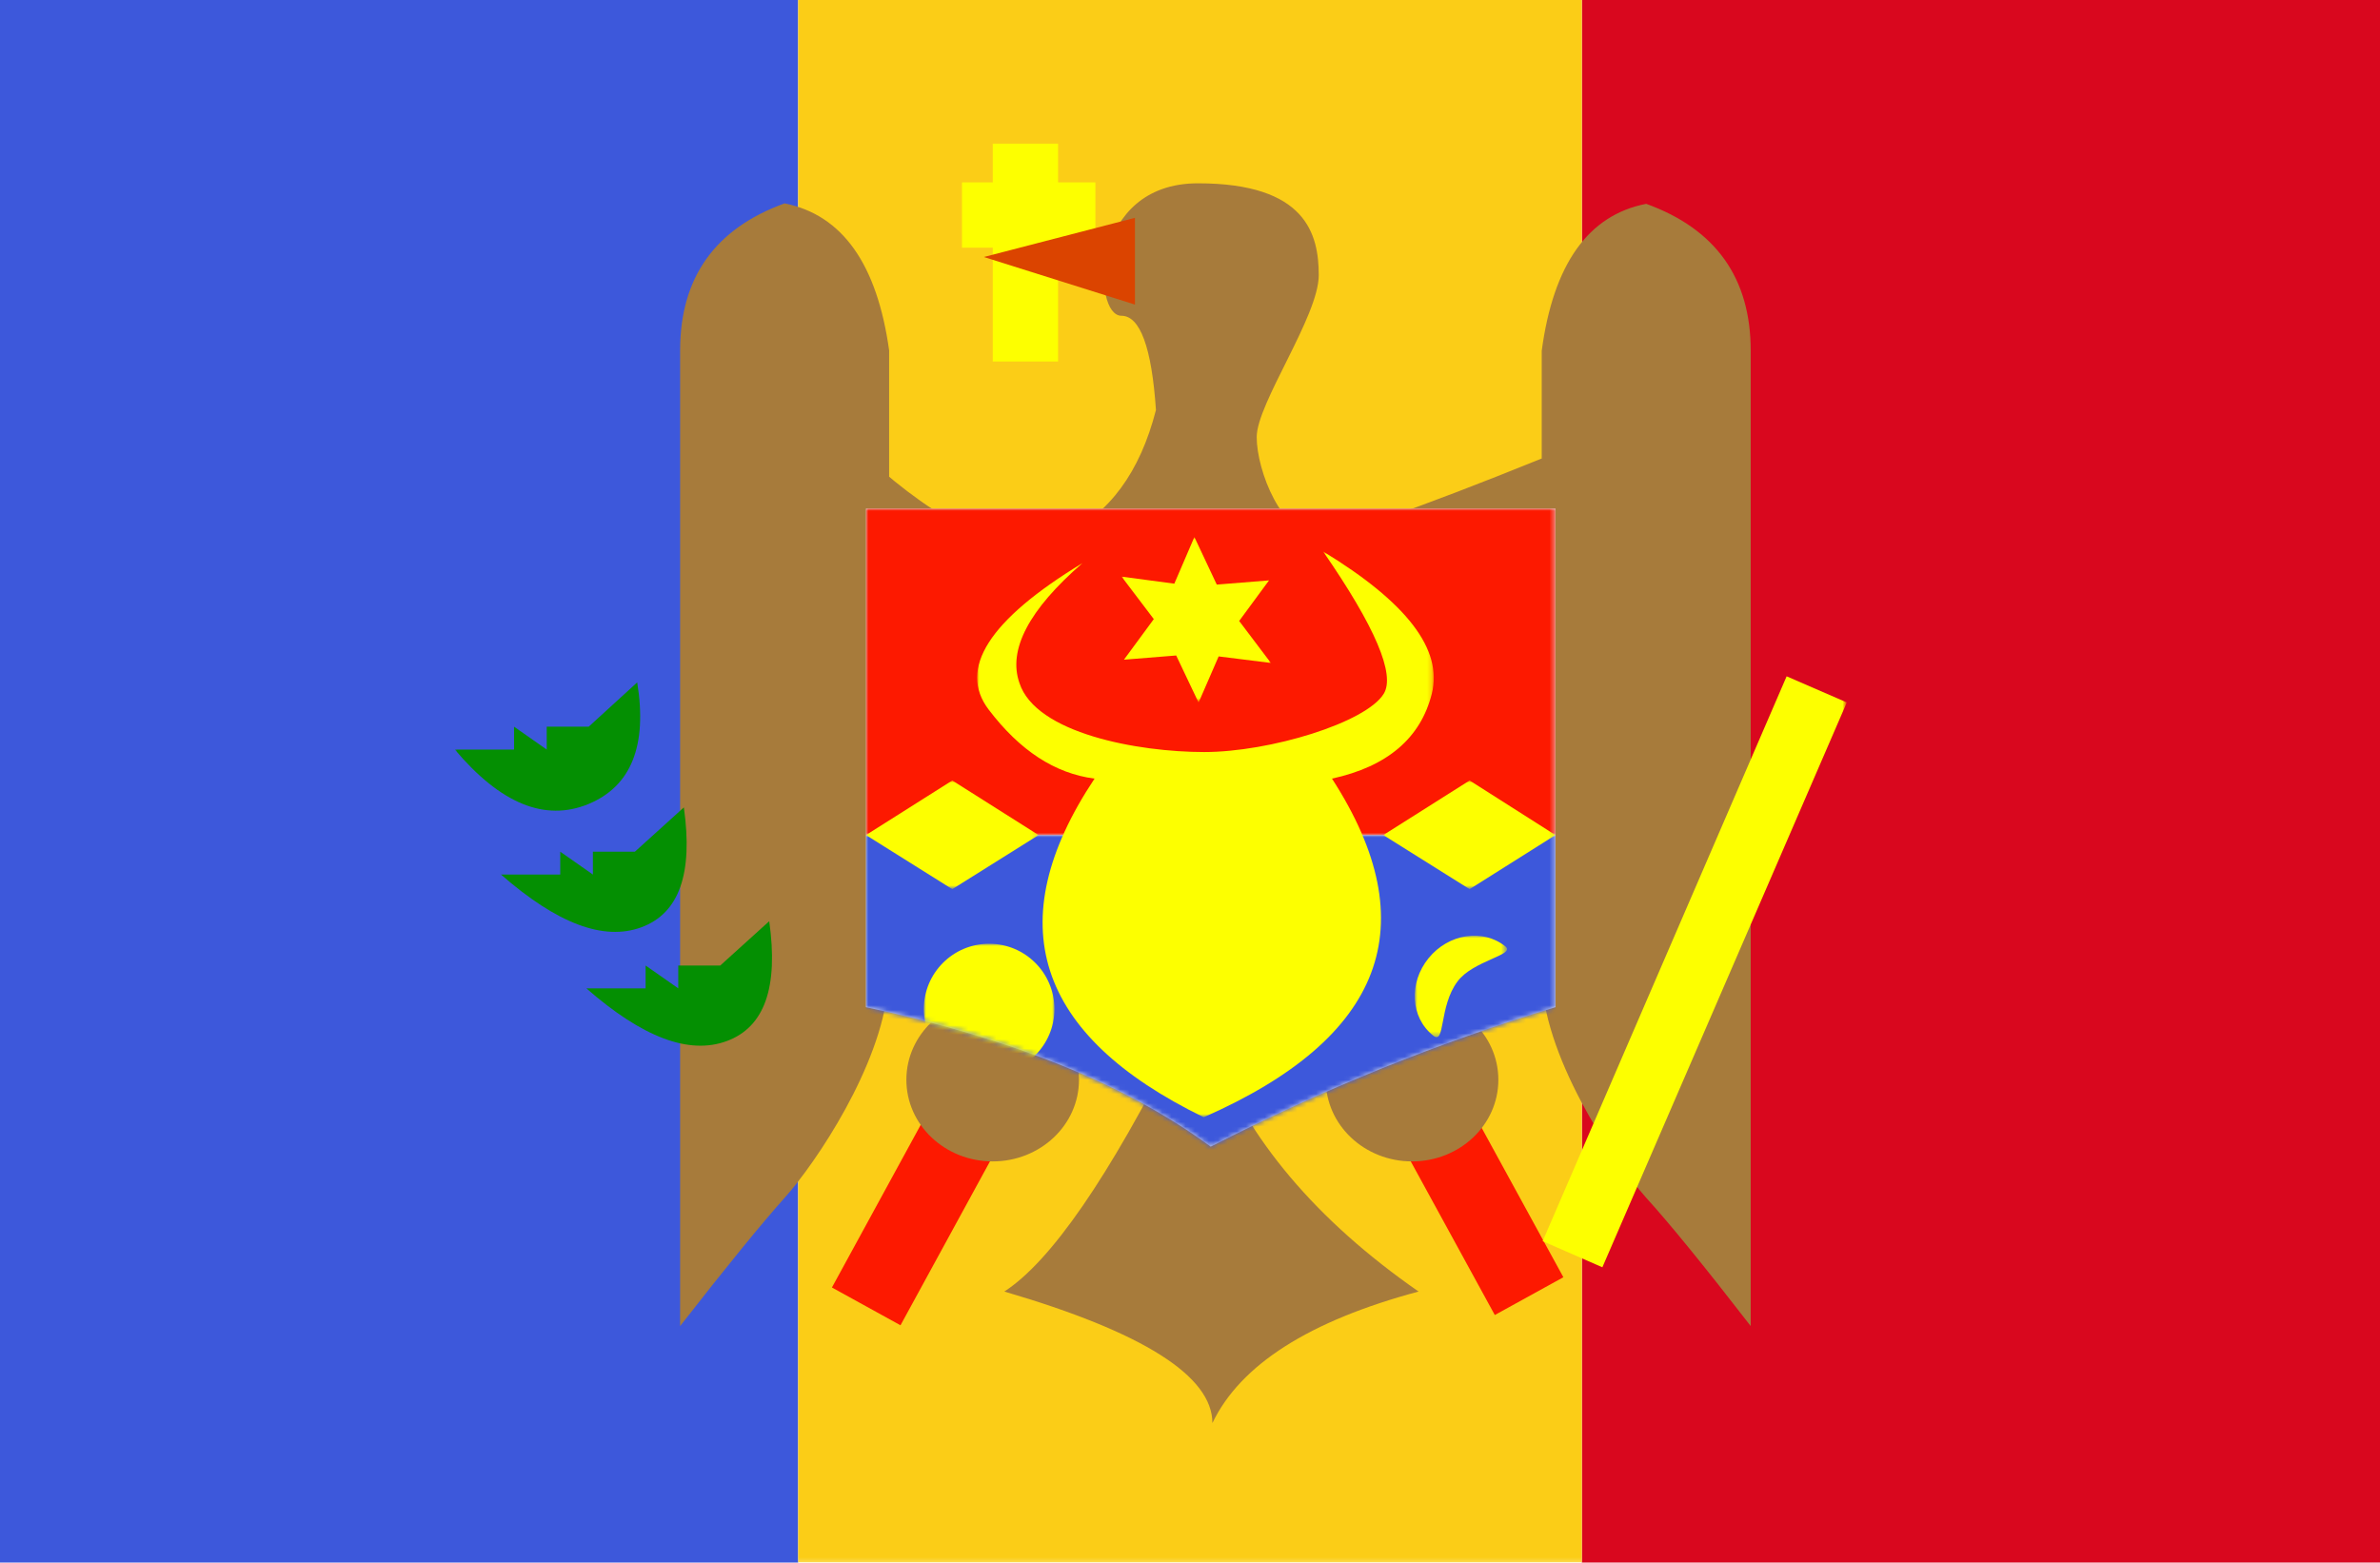
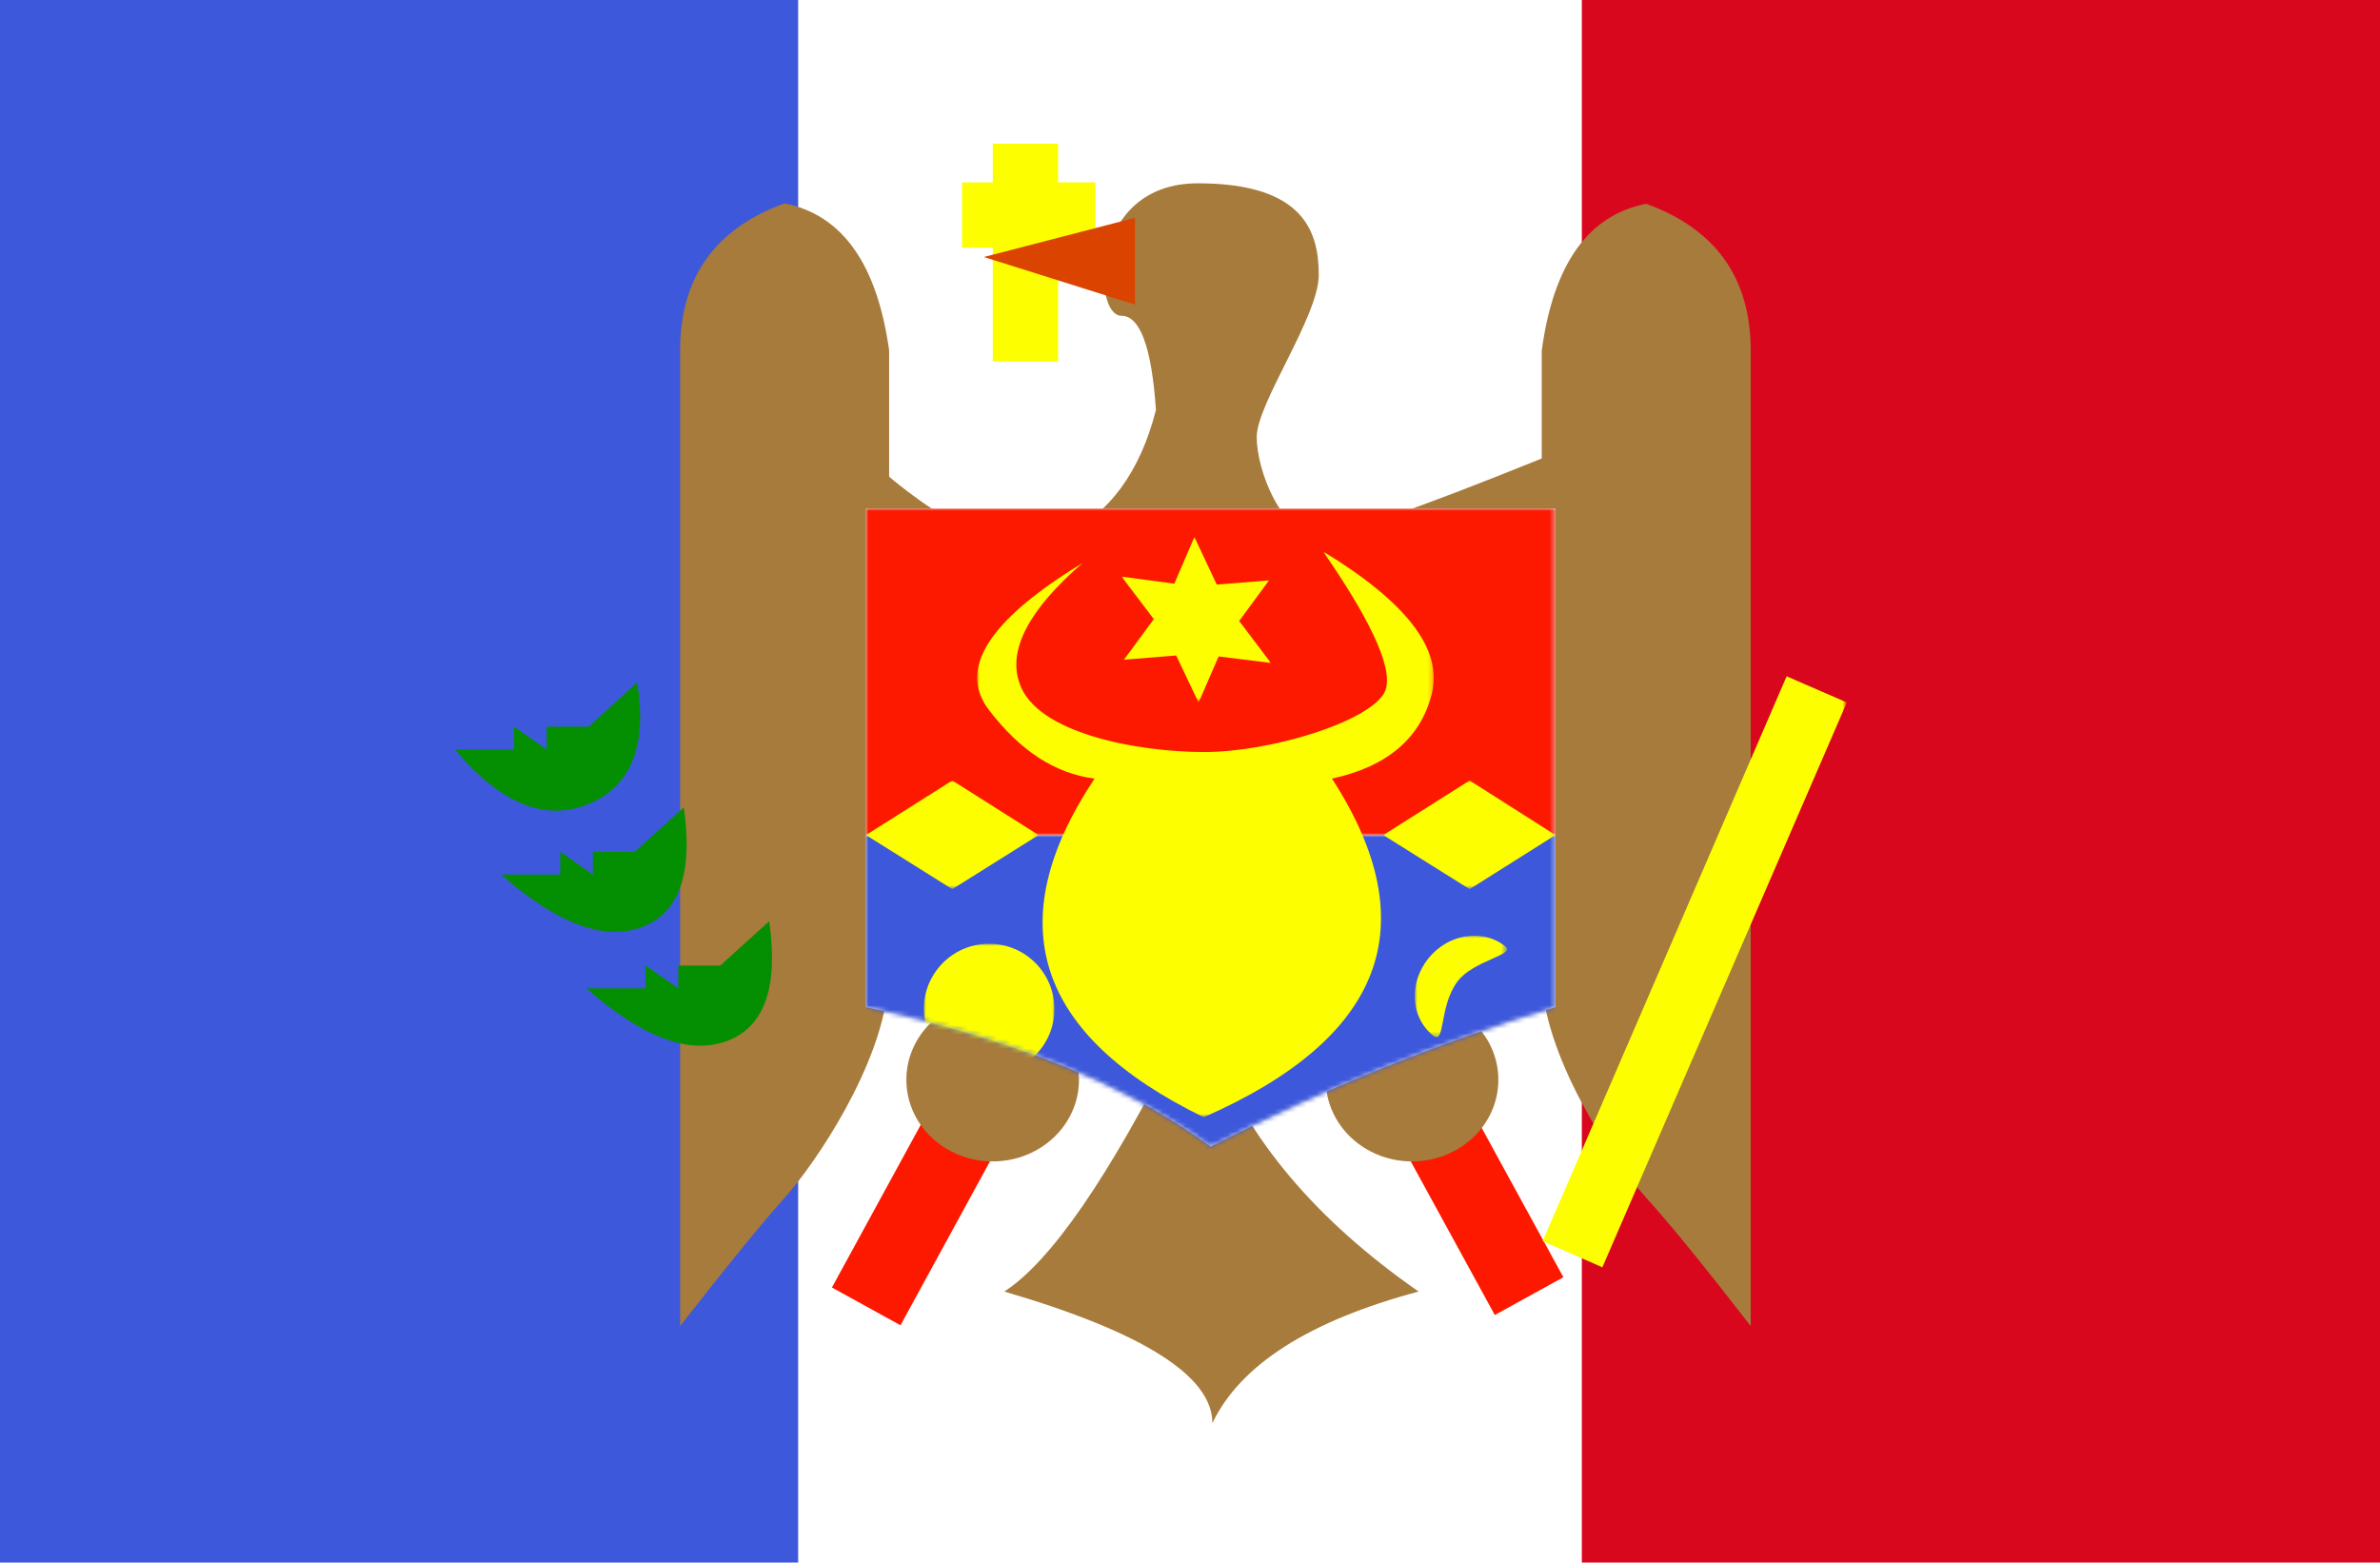
<svg xmlns="http://www.w3.org/2000/svg" version="1.1" id="Layer_1" x="0px" y="0px" viewBox="0 0 510.2 335" style="enable-background:new 0 0 510.2 335;" xml:space="preserve">
  <style type="text/css">
	.st0{fill-rule:evenodd;clip-rule:evenodd;fill:#3D58DB;}
	.st1{fill-rule:evenodd;clip-rule:evenodd;fill:#D9071E;}
	.st2{filter:url(#Adobe_OpacityMaskFilter);}
	.st3{fill-rule:evenodd;clip-rule:evenodd;fill:#FFFFFF;}
	.st4{mask:url(#mask-2_00000038382781713195191150000001178649774952886671_);}
	.st5{fill-rule:evenodd;clip-rule:evenodd;fill:#FBCD17;}
	.st6{fill:#FD1900;}
	.st7{fill-rule:evenodd;clip-rule:evenodd;fill:#A77B3B;}
	.st8{fill:#FDFF00;}
	.st9{fill-rule:evenodd;clip-rule:evenodd;fill:#E1E5E8;}
	.st10{filter:url(#Adobe_OpacityMaskFilter_00000137820880883680775370000016281146229791561907_);}
	.st11{mask:url(#mask-4_00000046318786538628380300000015749482587991779969_);fill-rule:evenodd;clip-rule:evenodd;fill:#3D58DB;}
	.st12{filter:url(#Adobe_OpacityMaskFilter_00000070807496504838479650000011936353971153345176_);}
	.st13{mask:url(#mask-4_00000085959506002282723750000015081141302129487233_);fill-rule:evenodd;clip-rule:evenodd;fill:#FD1900;}
	.st14{filter:url(#Adobe_OpacityMaskFilter_00000004513855281625701940000002755941378276461972_);}
	.st15{mask:url(#mask-4_00000021831537241886126750000000755302469565482642_);fill-rule:evenodd;clip-rule:evenodd;fill:#FDFF00;}
	.st16{filter:url(#Adobe_OpacityMaskFilter_00000007404228055839204490000011529156476026604174_);}
	.st17{mask:url(#mask-4_00000034799796630930351860000004601250407886997905_);fill-rule:evenodd;clip-rule:evenodd;fill:#FDFF00;}
	.st18{filter:url(#Adobe_OpacityMaskFilter_00000068644659926159989500000005247837391471996554_);}
	.st19{mask:url(#mask-4_00000060741293382846730560000015851174009114530747_);fill-rule:evenodd;clip-rule:evenodd;fill:#FDFF00;}
	.st20{filter:url(#Adobe_OpacityMaskFilter_00000047021155104545932650000011125384388938870447_);}
	.st21{mask:url(#mask-4_00000174581416607806572690000008079416769628784055_);fill-rule:evenodd;clip-rule:evenodd;fill:#FDFF00;}
	.st22{filter:url(#Adobe_OpacityMaskFilter_00000078766705502737194450000006357217738294275730_);}
	.st23{mask:url(#mask-4_00000012442752038098977650000004347919858949996436_);fill-rule:evenodd;clip-rule:evenodd;fill:#FDFF00;}
	.st24{filter:url(#Adobe_OpacityMaskFilter_00000162348915327328051090000008740669818977744808_);}
	.st25{mask:url(#mask-4_00000119088218932082349190000010042568752147890829_);fill-rule:evenodd;clip-rule:evenodd;fill:#FDFF00;}
	.st26{fill-rule:evenodd;clip-rule:evenodd;fill:#048F02;}
	.st27{fill-rule:evenodd;clip-rule:evenodd;fill:#DB4400;}
</style>
  <polygon id="left" class="st0" points="0,-0.6 171.1,-0.6 171.1,335.3 0,335.3 " />
  <polygon id="bottom" class="st1" points="339.1,-0.6 510.2,-0.6 510.2,335.3 339.1,335.3 " />
  <g id="Symbols">
    <g id="flag">
      <g id="mask">
		</g>
      <defs>
        <filter id="Adobe_OpacityMaskFilter" filterUnits="userSpaceOnUse" x="97.5" y="-0.6" width="298.4" height="335.9">
          <feColorMatrix type="matrix" values="1 0 0 0 0  0 1 0 0 0  0 0 1 0 0  0 0 0 1 0" />
        </filter>
      </defs>
      <mask maskUnits="userSpaceOnUse" x="97.5" y="-0.6" width="298.4" height="335.9" id="mask-2_00000038382781713195191150000001178649774952886671_">
        <g class="st2">
          <rect id="path-1_00000059279748119460239940000012145006653524116868_" x="31.2" y="-0.6" class="st3" width="447.9" height="335.9" />
        </g>
      </mask>
      <g id="contents" class="st4">
-         <polygon id="middle" class="st5" points="171.1,-0.6 339.1,-0.6 339.1,335.3 171.1,335.3    " />
        <g id="mark" transform="translate(4, 2)">
          <g id="pins" transform="translate(5.04, 10.833)">
            <path id="Combined-Shape" class="st6" d="M218.1,173.8l14.7,8.1L184,271.3l-14.7-8.1L218.1,173.8z M277.2,171.6l48.9,89.4       l-14.7,8.1l-48.9-89.4L277.2,171.6z" />
          </g>
          <path id="Combined-Shape_00000139986581323896439840000017162582671603356054_" class="st7" d="M248.5,220.9l7.4,1.7      c7.5,19.5,22.2,37,44.2,52.3c-23.5,6.3-38.2,15.7-44.2,28.2c0-10.1-14.9-19.5-44.6-28.2C221.3,268.4,233.7,250.4,248.5,220.9      L248.5,220.9z M252.8,37.3c23.2,0,25.9,10.9,25.9,19.7s-13.3,27.5-13.3,34.7s5.4,21.1,13.3,21.1c4.7,0,20.6-5.5,47.8-16.5      l0-23.1l0,0c2.5-18.6,10-29.1,22.4-31.5c14.9,5.4,22.4,15.9,22.4,31.5v209.1l0,0c-9.9-12.8-17.4-22-22.4-27.5      c-7.5-8.4-22.4-30.9-22.4-48.1v-77.7h-140l0,77.7c0,16.3-13.3,37.3-21,46.6l-1.3,1.5c-5,5.6-12.5,14.8-22.4,27.5l0,0V73.1      c0-15.6,7.5-26.1,22.4-31.5c12.4,2.5,19.8,13,22.4,31.5l0,0l0,27.1l1.2,1c14.9,12.1,27,15.9,36.2,11.6      c9.8-4.6,16.4-13.6,19.8-26.9c-0.9-13.4-3.4-20.2-7.4-20.2C230.1,65.7,229.6,37.3,252.8,37.3z M208.8,212      c10.2,0,18.5,7.8,18.5,17.5c0,9.7-8.3,17.5-18.5,17.5c-10.2,0-18.5-7.8-18.5-17.5C190.3,219.8,198.6,212,208.8,212z M298.7,212      c10.2,0,18.5,7.8,18.5,17.5c0,9.7-8.3,17.5-18.5,17.5c-10.2,0-18.5-7.8-18.5-17.5C280.2,219.8,288.5,212,298.7,212z" />
          <polygon id="Path-148" class="st8" points="379,143 391.9,148.6 339.5,269.7 326.7,264.1     " />
          <g id="shield" transform="translate(7.04, 5.833)">
            <g>
              <path id="path-3_00000073691140388569804490000016190096667577651100_" class="st9" d="M174.6,101.2h147.8v106.9        c-25.1,7.6-49.7,17.5-73.9,29.9c-17.9-13.2-42.5-23.2-73.9-29.9V101.2z" />
            </g>
            <defs>
              <filter id="Adobe_OpacityMaskFilter_00000072966991768441974480000006897177969782147507_" filterUnits="userSpaceOnUse" x="174.6" y="171.2" width="147.8" height="70">
                <feColorMatrix type="matrix" values="1 0 0 0 0  0 1 0 0 0  0 0 1 0 0  0 0 0 1 0" />
              </filter>
            </defs>
            <mask maskUnits="userSpaceOnUse" x="174.6" y="171.2" width="147.8" height="70" id="mask-4_00000046318786538628380300000015749482587991779969_">
              <g style="filter:url(#Adobe_OpacityMaskFilter_00000072966991768441974480000006897177969782147507_);">
                <path id="path-3_00000016772489708836383830000010286670326820029620_" class="st3" d="M174.6,101.2h147.8v106.9         c-25.1,7.6-49.7,17.5-73.9,29.9c-17.9-13.2-42.5-23.2-73.9-29.9V101.2z" />
              </g>
            </mask>
            <rect id="Rectangle-37" x="174.6" y="171.2" class="st11" width="147.8" height="70" />
            <defs>
              <filter id="Adobe_OpacityMaskFilter_00000164506815131953092430000003832350533749732008_" filterUnits="userSpaceOnUse" x="174.6" y="101.2" width="147.8" height="70">
                <feColorMatrix type="matrix" values="1 0 0 0 0  0 1 0 0 0  0 0 1 0 0  0 0 0 1 0" />
              </filter>
            </defs>
            <mask maskUnits="userSpaceOnUse" x="174.6" y="101.2" width="147.8" height="70" id="mask-4_00000085959506002282723750000015081141302129487233_">
              <g style="filter:url(#Adobe_OpacityMaskFilter_00000164506815131953092430000003832350533749732008_);">
                <path id="path-3_00000155825107182095915640000001105397721093969084_" class="st3" d="M174.6,101.2h147.8v106.9         c-25.1,7.6-49.7,17.5-73.9,29.9c-17.9-13.2-42.5-23.2-73.9-29.9V101.2z" />
              </g>
            </mask>
            <rect id="Rectangle-37_00000093169583231970293340000006070346106688105608_" x="174.6" y="101.2" class="st13" width="147.8" height="70" />
            <defs>
              <filter id="Adobe_OpacityMaskFilter_00000117663182232701298460000000546395693483422385_" filterUnits="userSpaceOnUse" x="229.4" y="107.3" width="32" height="35.5">
                <feColorMatrix type="matrix" values="1 0 0 0 0  0 1 0 0 0  0 0 1 0 0  0 0 0 1 0" />
              </filter>
            </defs>
            <mask maskUnits="userSpaceOnUse" x="229.4" y="107.3" width="32" height="35.5" id="mask-4_00000021831537241886126750000000755302469565482642_">
              <g style="filter:url(#Adobe_OpacityMaskFilter_00000117663182232701298460000000546395693483422385_);">
                <path id="path-3_00000145748925889308753130000017872059045634701239_" class="st3" d="M174.6,101.2h147.8v106.9         c-25.1,7.6-49.7,17.5-73.9,29.9c-17.9-13.2-42.5-23.2-73.9-29.9V101.2z" />
              </g>
            </mask>
            <polygon id="Star-18" class="st15" points="241.1,132.7 229.9,133.6 236.3,124.9 229.4,115.8 240.7,117.3 245,107.3        249.8,117.5 261,116.6 254.6,125.3 261.4,134.3 250.2,132.9 245.9,142.8      " />
            <defs>
              <filter id="Adobe_OpacityMaskFilter_00000150101843107869155640000011434662244627066793_" filterUnits="userSpaceOnUse" x="198.4" y="110.5" width="97.9" height="121.2">
                <feColorMatrix type="matrix" values="1 0 0 0 0  0 1 0 0 0  0 0 1 0 0  0 0 0 1 0" />
              </filter>
            </defs>
            <mask maskUnits="userSpaceOnUse" x="198.4" y="110.5" width="97.9" height="121.2" id="mask-4_00000034799796630930351860000004601250407886997905_">
              <g style="filter:url(#Adobe_OpacityMaskFilter_00000150101843107869155640000011434662244627066793_);">
                <path id="path-3_00000022526669829185582380000005787952367809336242_" class="st3" d="M174.6,101.2h147.8v106.9         c-25.1,7.6-49.7,17.5-73.9,29.9c-17.9-13.2-42.5-23.2-73.9-29.9V101.2z" />
              </g>
            </mask>
            <path id="Path-145" class="st17" d="M221,112.9c-20.1,12.2-26.7,22.7-20.1,31.4c6.7,8.8,14.2,13.7,22.7,14.8       c-20.5,30.8-12.7,55,23.4,72.6c38.7-17,47.8-41.2,27.5-72.6c11.9-2.6,19-8.7,21.4-18.2c2.4-9.5-5.4-19.6-23.3-30.5       c11.2,16.2,15.5,26.4,13,30.5c-3.8,6.2-24.4,12.5-38.5,12.5c-14.2,0-36.1-4-39.6-14.8C205,131.5,209.5,122.9,221,112.9z" />
            <defs>
              <filter id="Adobe_OpacityMaskFilter_00000101065578853128589310000002542017963952438159_" filterUnits="userSpaceOnUse" x="174.6" y="159.5" width="36.9" height="23.3">
                <feColorMatrix type="matrix" values="1 0 0 0 0  0 1 0 0 0  0 0 1 0 0  0 0 0 1 0" />
              </filter>
            </defs>
            <mask maskUnits="userSpaceOnUse" x="174.6" y="159.5" width="36.9" height="23.3" id="mask-4_00000060741293382846730560000015851174009114530747_">
              <g style="filter:url(#Adobe_OpacityMaskFilter_00000101065578853128589310000002542017963952438159_);">
                <path id="path-3_00000088114293360482179660000014662852481825182650_" class="st3" d="M174.6,101.2h147.8v106.9         c-25.1,7.6-49.7,17.5-73.9,29.9c-17.9-13.2-42.5-23.2-73.9-29.9V101.2z" />
              </g>
            </mask>
            <polygon id="Rectangle-39" class="st19" points="193.1,159.5 211.6,171.2 193.1,182.8 174.6,171.2      " />
            <defs>
              <filter id="Adobe_OpacityMaskFilter_00000044177594785571804400000014028747704435963054_" filterUnits="userSpaceOnUse" x="285.5" y="159.5" width="36.9" height="23.3">
                <feColorMatrix type="matrix" values="1 0 0 0 0  0 1 0 0 0  0 0 1 0 0  0 0 0 1 0" />
              </filter>
            </defs>
            <mask maskUnits="userSpaceOnUse" x="285.5" y="159.5" width="36.9" height="23.3" id="mask-4_00000174581416607806572690000008079416769628784055_">
              <g style="filter:url(#Adobe_OpacityMaskFilter_00000044177594785571804400000014028747704435963054_);">
                <path id="path-3_00000013880228429246446630000007138773951392095929_" class="st3" d="M174.6,101.2h147.8v106.9         c-25.1,7.6-49.7,17.5-73.9,29.9c-17.9-13.2-42.5-23.2-73.9-29.9V101.2z" />
              </g>
            </mask>
            <polygon id="Rectangle-39_00000097484118453415256170000003450158390511773625_" class="st21" points="304,159.5 322.4,171.2        304,182.8 285.5,171.2      " />
            <defs>
              <filter id="Adobe_OpacityMaskFilter_00000126316959878583182160000006600177779225206930_" filterUnits="userSpaceOnUse" x="187" y="194.5" width="28" height="28">
                <feColorMatrix type="matrix" values="1 0 0 0 0  0 1 0 0 0  0 0 1 0 0  0 0 0 1 0" />
              </filter>
            </defs>
            <mask maskUnits="userSpaceOnUse" x="187" y="194.5" width="28" height="28" id="mask-4_00000012442752038098977650000004347919858949996436_">
              <g style="filter:url(#Adobe_OpacityMaskFilter_00000126316959878583182160000006600177779225206930_);">
                <path id="path-3_00000081614367584130193140000008886603144318163861_" class="st3" d="M174.6,101.2h147.8v106.9         c-25.1,7.6-49.7,17.5-73.9,29.9c-17.9-13.2-42.5-23.2-73.9-29.9V101.2z" />
              </g>
            </mask>
            <circle id="Oval-30" class="st23" cx="201" cy="208.5" r="14" />
            <defs>
              <filter id="Adobe_OpacityMaskFilter_00000083076882661134451550000015026411708571882388_" filterUnits="userSpaceOnUse" x="292.3" y="192.8" width="19.7" height="21.8">
                <feColorMatrix type="matrix" values="1 0 0 0 0  0 1 0 0 0  0 0 1 0 0  0 0 0 1 0" />
              </filter>
            </defs>
            <mask maskUnits="userSpaceOnUse" x="292.3" y="192.8" width="19.7" height="21.8" id="mask-4_00000119088218932082349190000010042568752147890829_">
              <g style="filter:url(#Adobe_OpacityMaskFilter_00000083076882661134451550000015026411708571882388_);">
                <path id="path-3_00000063630002267037870410000015073798031133175484_" class="st3" d="M174.6,101.2h147.8v106.9         c-25.1,7.6-49.7,17.5-73.9,29.9c-17.9-13.2-42.5-23.2-73.9-29.9V101.2z" />
              </g>
            </mask>
            <path id="Oval-30_00000169539916845172588350000015515936885045915273_" class="st25" d="M311.7,195.1       c-4.8-3.9-12.2-2.8-16.5,2.5c-4.3,5.3-3.9,12.7,1,16.6c2.6,2.1,1.2-6.3,5.2-11.6C304.7,198.1,313.9,196.9,311.7,195.1z" />
          </g>
          <path id="Combined-Shape_00000124120559582454918450000011711556187168611999_" class="st26" d="M160.9,195.5      c2,14.2-1,22.7-9.1,25.7s-18.1-0.8-30.1-11.3l0,0h12.7V205l7,4.9V205h9L160.9,195.5z M142.6,171.1c2,14.2-1,22.7-9.1,25.7      c-8.1,3-18.1-0.8-30.1-11.3l0,0h12.7v-4.9l7,4.9v-4.9h9L142.6,171.1z M132.6,144.3c2.2,13.6-1.3,22.3-10.5,26.1      c-9.3,3.8-18.8-0.1-28.6-11.7l0,0h12.7v-4.9l7,4.9v-4.9h9L132.6,144.3z" />
          <g id="cross" transform="translate(7.92, 0)">
            <path id="Combined-Shape_00000067922565815689796520000000036053080309149569_" class="st8" d="M214.9,28.8l0,8.3l8,0v14l-8,0       l0,24.4h-14l0-24.4l-6.6,0v-14l6.6,0l0-8.3H214.9z" />
          </g>
          <polygon id="beak" class="st27" points="239.3,44.7 206.9,53.1 239.3,63.3     " />
        </g>
      </g>
    </g>
  </g>
</svg>